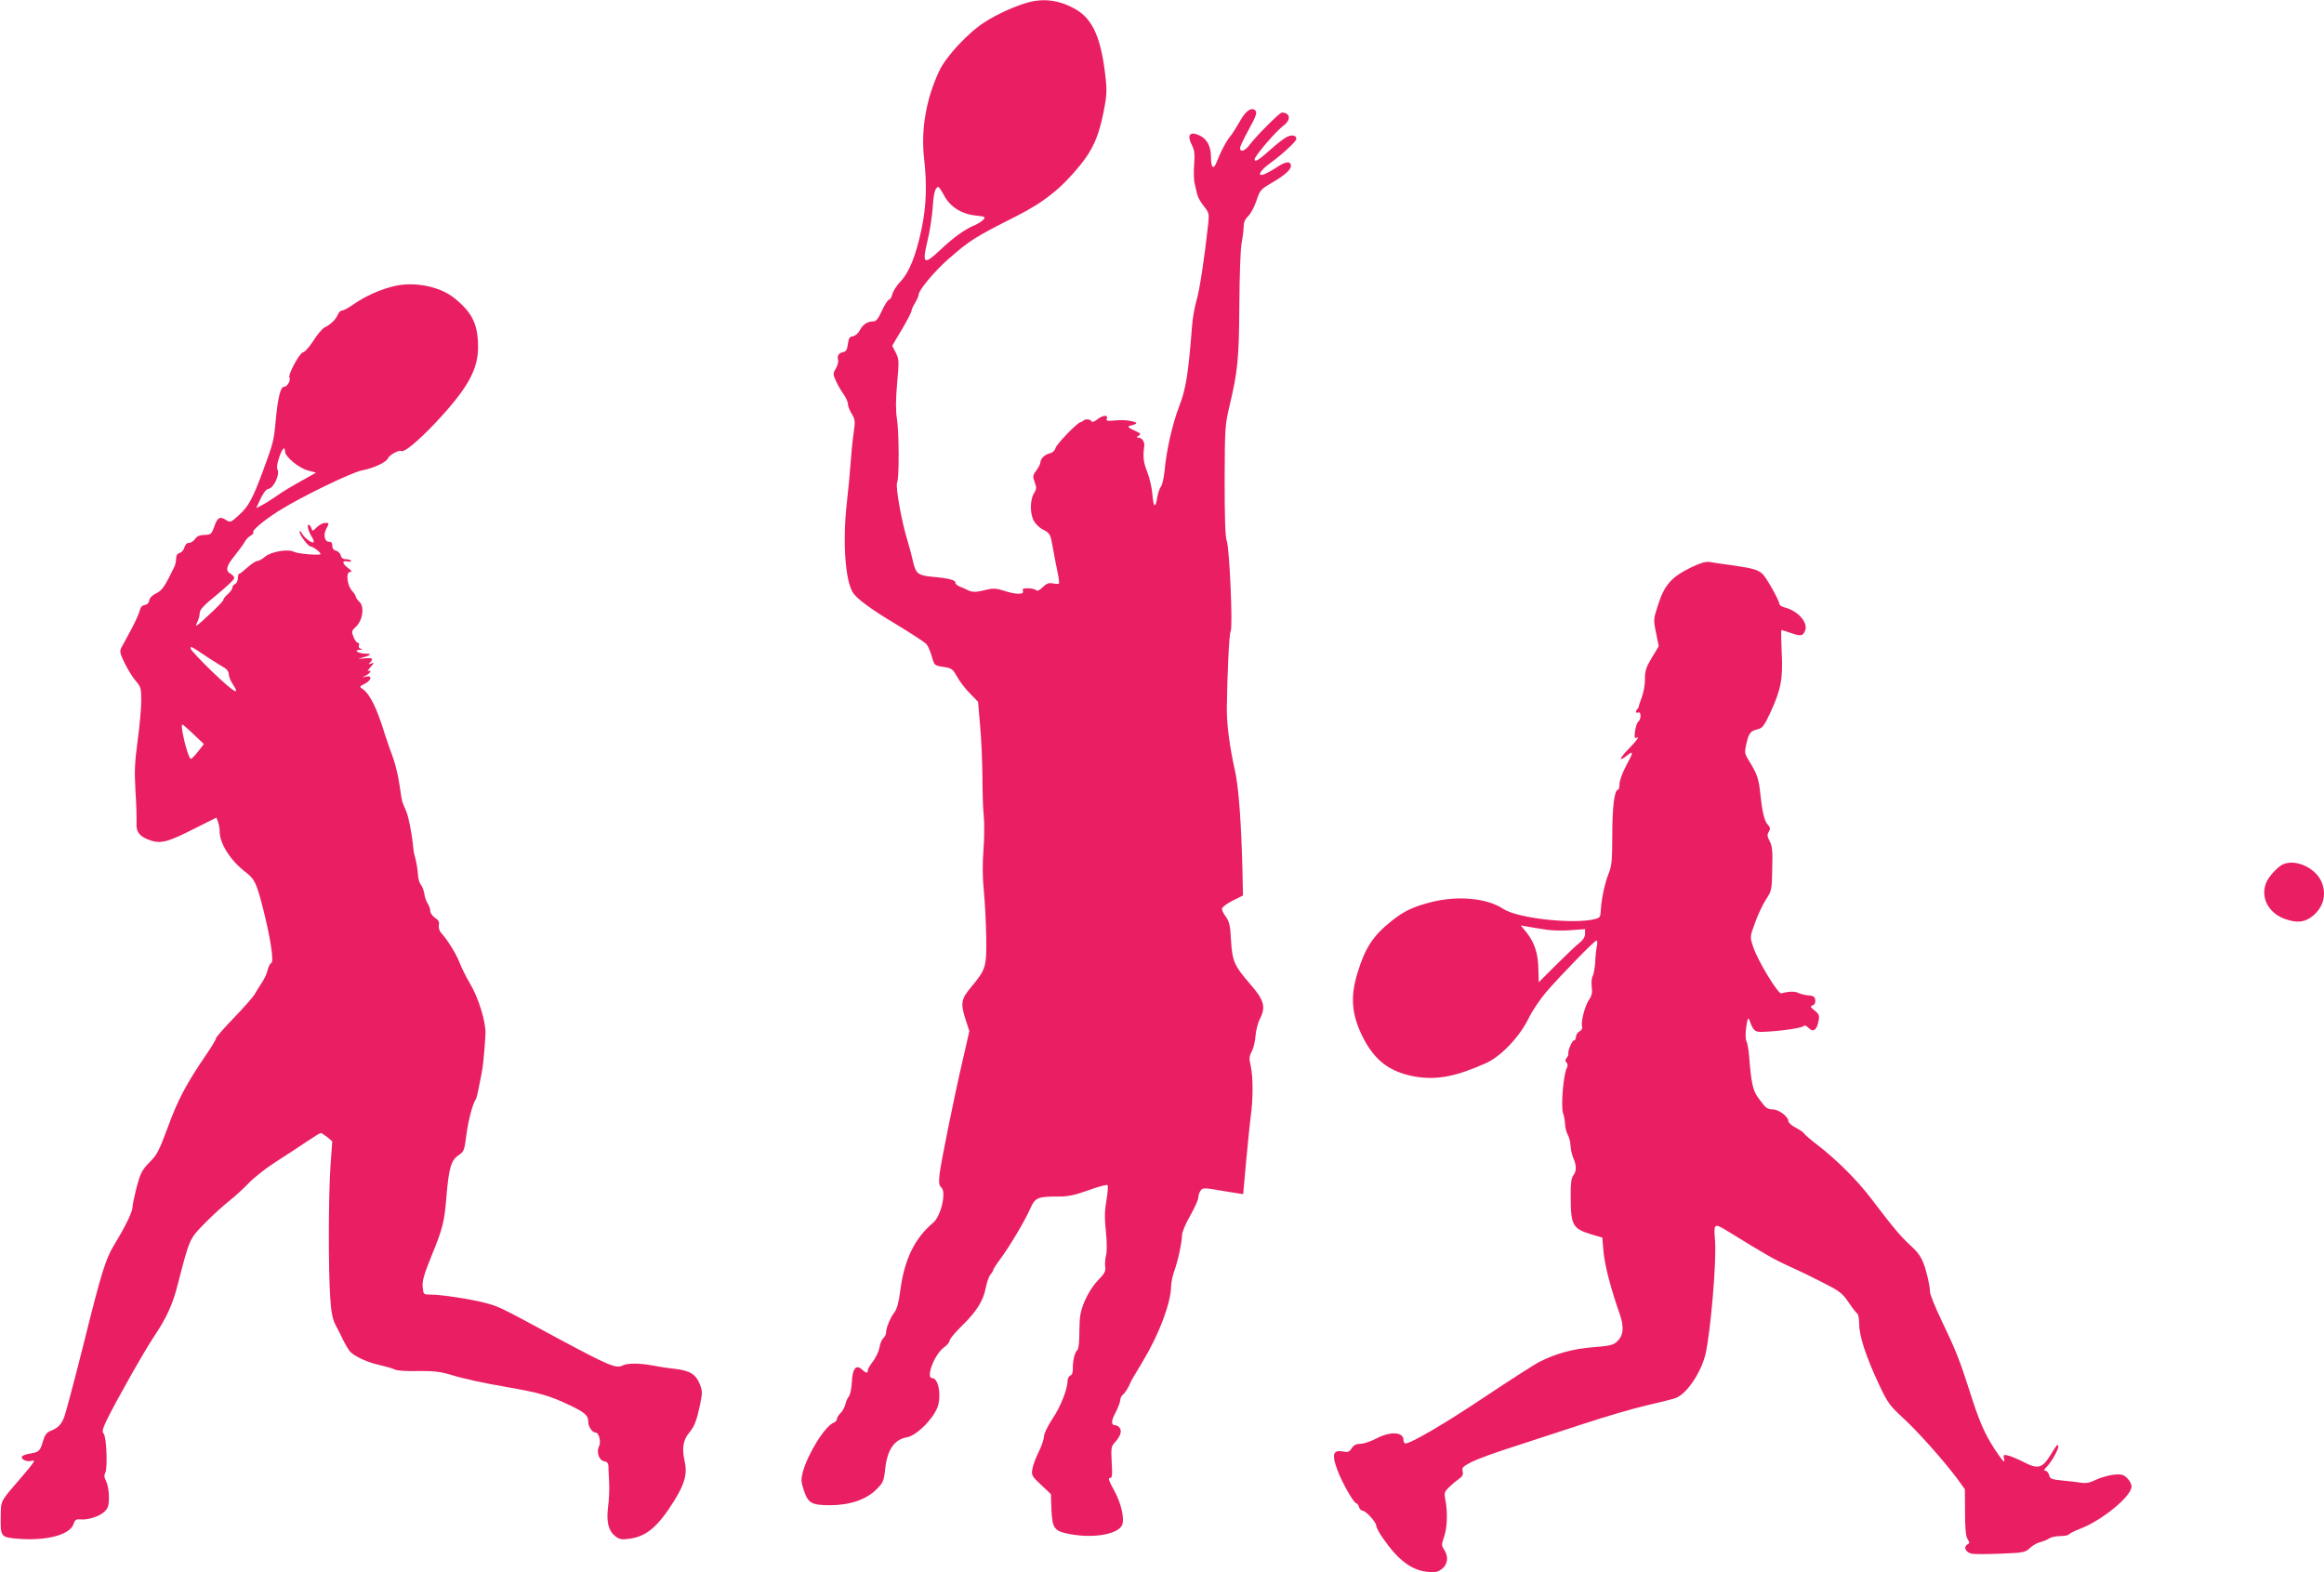
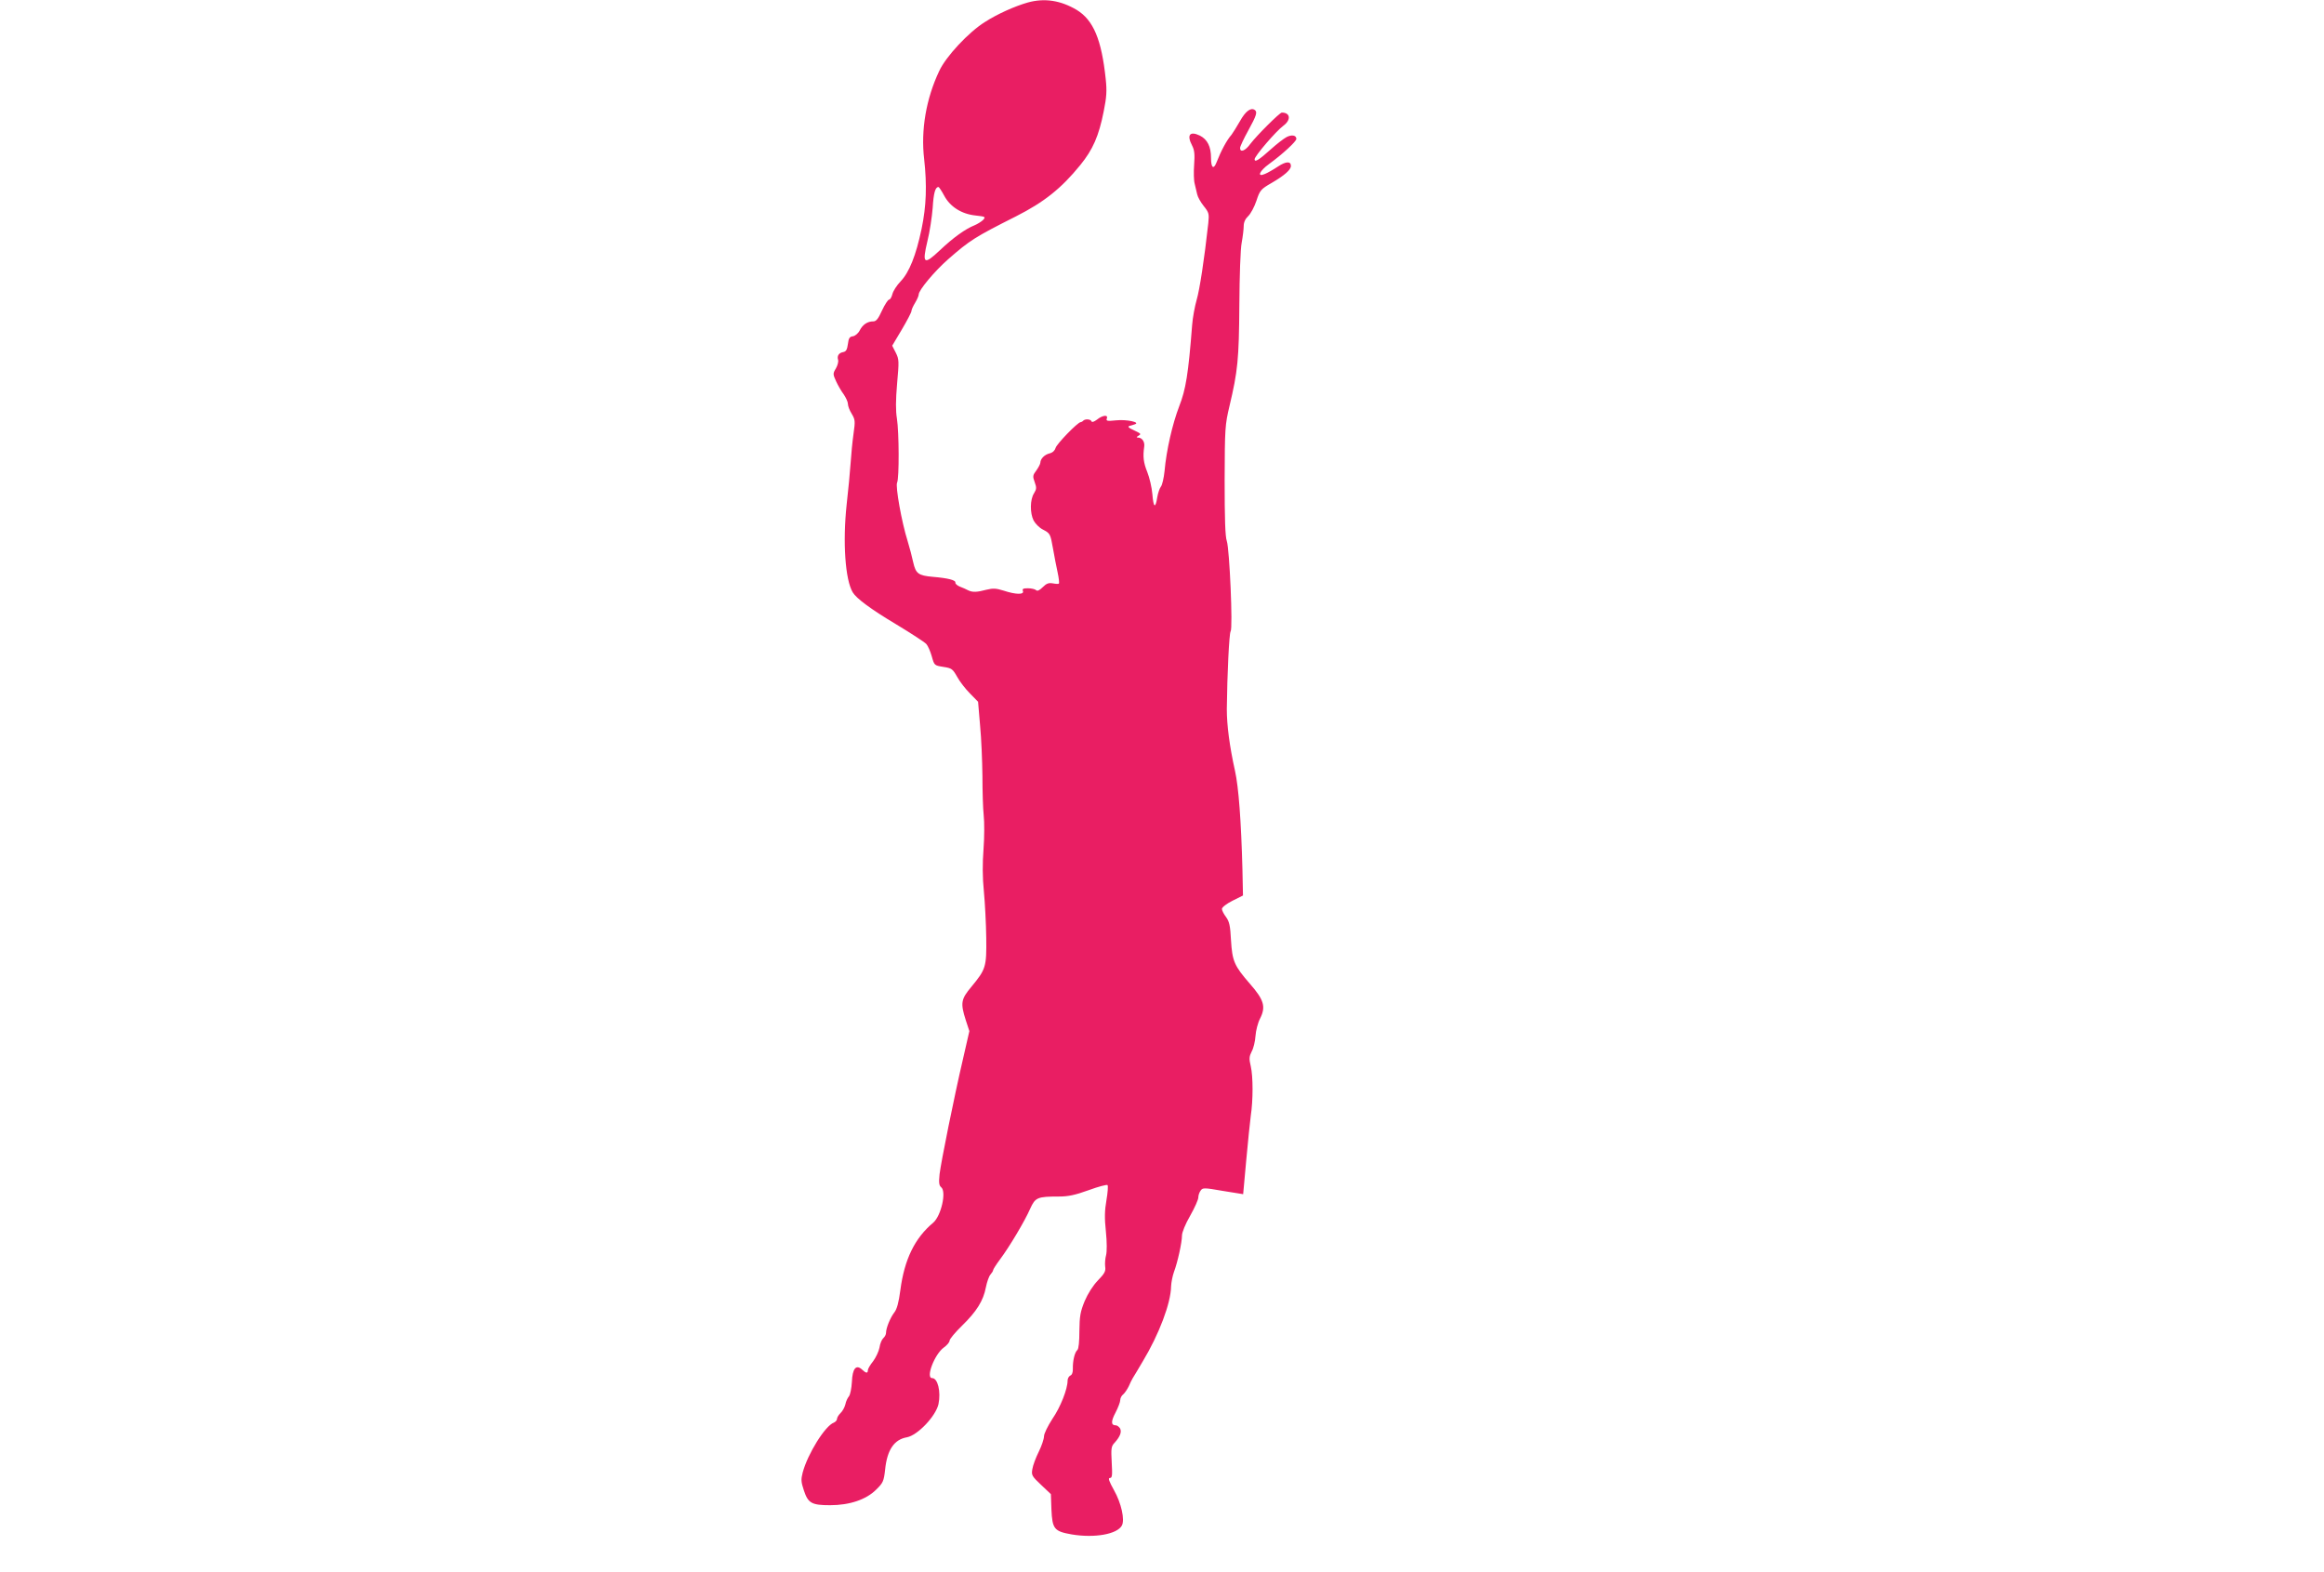
<svg xmlns="http://www.w3.org/2000/svg" version="1.0" width="1280pt" height="866pt" viewBox="0 0 1280 866" preserveAspectRatio="xMidYMid meet">
  <g transform="translate(0,866) scale(0.1,-0.1)" fill="#e91e63" stroke="none">
    <path d="M5660 8646 c-70 -20 -167 -63 -235 -107 -90 -56 -215 -190 -252 -270 -72 -152 -102 -325 -83 -485 16 -145 12 -258 -14 -384 -31 -147 -68 -240 -116 -290 -21 -22 -41 -53 -45 -70 -4 -16 -12 -30 -18 -30 -7 -1 -24 -28 -39 -60 -21 -46 -32 -60 -48 -60 -32 0 -58 -17 -75 -50 -8 -16 -25 -30 -37 -32 -19 -2 -24 -11 -28 -43 -4 -30 -10 -41 -25 -44 -25 -4 -36 -21 -29 -43 3 -10 -3 -31 -12 -47 -17 -28 -17 -32 1 -71 10 -22 29 -55 42 -72 12 -18 23 -41 23 -52 0 -12 9 -36 21 -55 19 -32 20 -40 10 -110 -6 -42 -13 -114 -16 -161 -3 -47 -13 -150 -22 -230 -22 -206 -8 -414 34 -483 20 -33 99 -92 238 -175 83 -50 158 -99 167 -109 9 -10 22 -40 30 -68 14 -50 14 -50 64 -58 46 -7 51 -11 76 -55 14 -26 46 -67 71 -92 l44 -45 11 -130 c7 -71 12 -197 13 -280 0 -82 3 -180 7 -216 4 -36 4 -119 -1 -185 -6 -79 -6 -157 2 -234 6 -63 12 -178 13 -255 2 -161 -2 -173 -82 -270 -57 -68 -61 -89 -31 -183 l20 -61 -35 -153 c-51 -219 -120 -563 -129 -634 -5 -49 -3 -63 9 -73 30 -25 -1 -158 -44 -195 -102 -85 -159 -203 -181 -371 -9 -69 -19 -105 -33 -123 -22 -28 -46 -86 -46 -113 0 -9 -7 -22 -15 -29 -8 -7 -18 -30 -21 -52 -4 -21 -20 -55 -35 -75 -16 -20 -29 -42 -29 -49 0 -19 -10 -18 -32 3 -33 30 -53 6 -56 -68 -2 -35 -9 -70 -16 -79 -7 -8 -17 -28 -20 -45 -4 -16 -16 -38 -27 -48 -10 -10 -19 -24 -19 -32 0 -7 -8 -16 -17 -20 -48 -17 -144 -171 -172 -275 -10 -39 -9 -52 7 -100 23 -69 43 -80 144 -80 108 0 199 31 254 86 38 37 42 47 49 110 11 109 50 166 120 178 59 11 159 116 174 183 14 69 -4 143 -35 143 -37 0 13 132 65 169 17 12 31 29 31 37 0 9 31 46 68 82 81 79 118 138 132 212 6 30 17 61 25 70 8 9 15 20 15 25 0 4 17 31 38 59 51 68 137 212 166 279 28 62 40 67 157 67 53 0 90 8 165 35 54 20 101 32 104 28 4 -5 1 -42 -6 -83 -10 -57 -11 -99 -3 -173 6 -59 6 -110 1 -130 -5 -18 -7 -46 -5 -63 4 -25 -3 -38 -40 -76 -27 -28 -55 -72 -73 -114 -24 -59 -28 -83 -29 -164 0 -58 -4 -99 -11 -105 -15 -13 -26 -60 -25 -103 1 -20 -5 -35 -14 -38 -8 -4 -15 -16 -15 -28 0 -46 -39 -146 -84 -211 -25 -39 -46 -81 -46 -96 0 -14 -13 -53 -29 -85 -16 -32 -32 -75 -35 -95 -6 -33 -3 -39 48 -87 l54 -51 3 -85 c5 -107 15 -120 112 -137 125 -21 250 1 276 49 17 32 -3 123 -43 194 -28 50 -34 68 -23 68 13 0 14 14 10 86 -4 75 -3 88 15 107 32 35 41 61 31 80 -6 9 -16 17 -24 17 -26 0 -27 21 -1 70 14 27 26 58 26 69 0 10 7 25 17 32 9 8 22 28 30 44 7 17 17 37 22 45 5 8 30 49 55 92 90 149 155 322 156 413 1 22 8 58 16 80 20 53 44 162 44 200 0 18 19 64 45 109 25 44 45 89 45 101 0 12 6 29 13 38 11 16 19 16 122 -2 61 -10 111 -18 112 -18 0 1 8 85 17 187 9 102 21 212 25 245 13 86 13 215 0 272 -10 42 -9 54 5 82 10 17 19 56 21 86 2 29 13 72 25 95 33 65 22 103 -56 192 -86 99 -97 124 -104 240 -4 79 -9 102 -27 127 -13 17 -23 37 -23 45 0 9 26 29 58 45 l58 29 -3 144 c-7 268 -21 453 -41 543 -30 135 -45 251 -45 340 2 191 13 418 21 428 13 17 -6 453 -21 497 -9 25 -12 124 -12 335 1 288 2 304 27 410 45 190 52 255 54 555 1 160 6 311 13 344 6 33 11 74 11 91 0 21 9 40 25 55 13 12 34 51 45 84 19 58 24 64 83 98 72 42 107 73 107 94 0 27 -27 26 -71 -3 -24 -16 -57 -35 -72 -41 -46 -20 -31 16 23 55 73 53 150 124 150 138 0 20 -25 25 -54 10 -15 -8 -53 -37 -84 -65 -69 -62 -92 -76 -92 -57 0 17 118 155 159 185 43 32 38 72 -9 72 -12 0 -139 -127 -173 -172 -28 -39 -57 -50 -57 -23 0 8 20 51 45 96 46 84 52 103 35 114 -22 14 -51 -9 -81 -63 -18 -31 -39 -65 -46 -74 -26 -29 -58 -89 -83 -153 -16 -41 -30 -29 -30 25 0 63 -20 102 -61 123 -56 27 -74 4 -43 -55 13 -25 15 -49 11 -105 -3 -40 -2 -87 3 -105 4 -18 11 -45 14 -59 3 -14 19 -43 36 -64 29 -36 30 -43 25 -94 -22 -200 -48 -368 -64 -422 -10 -35 -22 -98 -25 -139 -21 -271 -35 -355 -71 -447 -38 -99 -71 -244 -81 -358 -4 -38 -13 -77 -20 -85 -7 -9 -16 -35 -20 -58 -10 -65 -21 -59 -27 16 -3 37 -16 92 -28 122 -21 52 -25 85 -17 140 4 27 -12 50 -34 50 -10 0 -9 3 2 10 17 10 16 11 -30 33 -23 10 -30 17 -20 21 8 2 22 6 30 9 34 11 -45 28 -102 22 -49 -5 -57 -4 -52 10 9 22 -23 19 -54 -6 -16 -12 -28 -16 -30 -10 -4 13 -35 15 -46 4 -4 -5 -11 -8 -14 -8 -16 0 -133 -121 -138 -142 -4 -14 -16 -26 -33 -30 -28 -7 -50 -29 -51 -51 0 -7 -10 -26 -22 -43 -20 -26 -21 -33 -9 -65 11 -30 10 -38 -4 -61 -22 -34 -23 -109 -2 -150 10 -18 32 -40 50 -49 41 -22 42 -22 57 -107 7 -40 18 -98 25 -129 7 -32 10 -60 7 -62 -2 -3 -17 -2 -33 1 -23 4 -35 0 -56 -21 -18 -18 -30 -23 -37 -16 -5 5 -25 10 -44 10 -26 0 -33 -3 -28 -15 8 -21 -40 -20 -106 2 -42 13 -58 14 -95 5 -52 -14 -77 -15 -101 -3 -9 5 -29 14 -45 20 -15 6 -26 16 -25 22 3 14 -41 25 -124 32 -80 7 -94 18 -108 79 -6 29 -20 82 -31 118 -33 104 -68 302 -58 322 12 23 11 278 -1 353 -7 42 -7 100 1 192 11 123 11 134 -7 170 l-20 39 53 89 c29 49 53 95 53 102 0 7 9 27 20 45 11 18 20 39 20 46 0 24 87 128 162 194 120 105 147 122 373 236 156 79 250 154 355 283 69 85 102 159 129 296 16 79 18 113 11 178 -23 218 -68 324 -159 380 -89 53 -178 67 -271 41z m-460 -1063 c33 -62 96 -102 174 -110 53 -6 56 -7 41 -24 -9 -9 -31 -23 -48 -30 -50 -20 -116 -67 -190 -137 -89 -84 -99 -76 -69 50 13 51 25 134 29 183 5 82 14 115 32 115 3 0 17 -21 31 -47z" />
-     <path d="M2175 7085 c-76 -17 -164 -56 -226 -100 -27 -19 -56 -35 -64 -35 -9 0 -19 -10 -24 -22 -10 -26 -40 -56 -74 -72 -12 -6 -40 -39 -62 -74 -22 -34 -47 -62 -55 -62 -18 0 -85 -123 -76 -139 9 -14 -11 -51 -29 -51 -20 0 -34 -58 -46 -180 -10 -116 -13 -127 -71 -285 -57 -153 -79 -194 -132 -242 -45 -41 -48 -42 -71 -27 -34 22 -48 14 -65 -37 -15 -41 -18 -44 -53 -45 -27 -1 -43 -7 -53 -23 -8 -11 -23 -21 -33 -21 -12 0 -21 -10 -25 -24 -3 -14 -15 -28 -26 -31 -13 -4 -20 -15 -20 -31 0 -13 -4 -32 -8 -42 -55 -114 -69 -134 -102 -150 -21 -10 -36 -25 -38 -39 -2 -13 -11 -23 -25 -25 -14 -2 -24 -13 -28 -33 -4 -16 -26 -64 -48 -105 -22 -41 -46 -85 -53 -98 -10 -20 -7 -32 20 -87 17 -34 44 -78 61 -97 27 -31 29 -40 29 -108 0 -41 -9 -140 -20 -220 -16 -120 -18 -167 -12 -275 5 -71 7 -150 6 -175 -4 -53 18 -80 81 -100 55 -17 96 -6 235 65 l124 62 9 -24 c5 -13 9 -37 9 -53 0 -67 61 -162 146 -226 45 -35 56 -57 88 -179 43 -165 66 -309 51 -318 -8 -4 -17 -22 -21 -39 -3 -18 -18 -50 -33 -72 -14 -21 -32 -50 -39 -63 -8 -14 -58 -71 -113 -128 -54 -56 -99 -107 -99 -113 0 -6 -24 -46 -53 -89 -109 -159 -157 -249 -211 -397 -49 -132 -60 -155 -102 -197 -42 -43 -50 -59 -71 -136 -12 -48 -23 -98 -23 -111 0 -26 -42 -112 -100 -206 -49 -82 -70 -147 -174 -566 -48 -190 -94 -363 -102 -384 -17 -43 -35 -61 -76 -77 -20 -8 -31 -22 -40 -52 -16 -58 -23 -65 -74 -73 -26 -4 -44 -12 -44 -19 0 -18 34 -28 62 -19 15 4 -4 -23 -58 -85 -125 -145 -118 -132 -120 -219 -2 -117 -1 -119 98 -127 155 -12 283 22 303 81 8 24 15 28 37 26 41 -5 108 17 134 43 20 20 24 34 24 80 0 31 -7 69 -15 86 -11 21 -13 34 -5 48 13 26 7 196 -9 215 -10 11 -6 26 16 73 55 112 206 379 262 463 69 103 103 177 131 290 64 248 64 248 148 333 42 43 102 97 131 120 30 23 79 68 109 99 30 32 98 85 151 119 53 34 129 83 168 110 40 27 76 49 80 49 5 -1 20 -11 36 -23 l27 -23 -10 -139 c-11 -161 -12 -570 -1 -725 5 -78 13 -115 28 -145 12 -22 31 -60 43 -85 12 -25 29 -53 38 -64 25 -27 99 -61 167 -75 33 -8 69 -18 80 -24 12 -6 64 -10 125 -8 80 1 120 -3 170 -17 88 -27 182 -47 325 -72 168 -29 228 -46 325 -91 101 -47 120 -63 120 -100 0 -27 22 -59 41 -59 18 0 31 -53 18 -76 -16 -31 1 -78 29 -82 15 -2 22 -11 23 -25 0 -12 2 -53 4 -92 2 -38 -1 -100 -6 -136 -10 -80 2 -130 39 -159 23 -18 35 -21 77 -15 95 12 159 66 250 212 58 95 72 147 55 220 -15 67 -7 113 25 151 30 36 42 67 61 157 13 63 13 74 -1 110 -22 56 -54 76 -138 86 -40 4 -96 13 -126 19 -70 13 -137 13 -163 -1 -34 -18 -80 2 -352 148 -323 175 -330 178 -403 197 -78 21 -245 46 -299 46 -42 0 -42 0 -46 42 -3 33 7 68 47 167 64 156 73 192 84 333 13 154 26 199 66 225 30 20 33 26 44 115 12 85 34 167 51 193 4 6 10 28 14 50 4 22 12 60 17 85 9 42 16 110 23 225 3 65 -39 202 -87 281 -19 32 -44 82 -55 110 -18 49 -68 129 -103 167 -9 10 -14 28 -12 41 4 18 -2 29 -21 41 -14 10 -26 26 -26 37 0 10 -6 29 -14 41 -8 12 -17 37 -19 55 -3 18 -11 40 -19 49 -7 9 -14 30 -15 47 -2 35 -12 94 -20 116 -3 8 -6 31 -8 50 -5 60 -25 164 -37 190 -6 14 -14 34 -19 45 -5 11 -13 58 -19 104 -6 46 -23 114 -36 150 -14 36 -33 93 -44 126 -43 142 -82 221 -121 249 -21 14 -21 15 10 30 37 19 42 46 9 40 l-23 -5 23 12 c12 7 22 16 22 21 0 5 -6 6 -12 2 -7 -4 -2 5 12 21 22 25 23 27 5 21 -16 -6 -18 -5 -7 5 21 22 14 27 -30 23 -40 -3 -41 -3 -10 5 45 12 52 21 16 21 -39 0 -70 19 -34 21 16 1 19 3 8 6 -10 2 -15 10 -11 19 3 8 0 14 -6 14 -6 0 -17 14 -24 32 -12 30 -11 34 14 57 37 35 47 110 19 136 -11 10 -20 23 -20 28 0 6 -10 21 -21 33 -28 30 -35 104 -11 104 13 1 10 6 -10 21 -35 26 -36 43 -3 37 13 -3 22 -1 19 3 -3 5 -16 9 -28 9 -16 0 -26 7 -29 21 -3 11 -15 23 -26 26 -14 3 -21 13 -21 28 0 15 -6 22 -16 21 -25 -2 -35 37 -18 69 18 35 18 35 -6 35 -12 0 -32 -11 -45 -24 -23 -23 -25 -23 -30 -5 -4 10 -10 19 -15 19 -11 0 -1 -39 18 -68 8 -12 12 -25 9 -28 -8 -9 -49 22 -64 48 -7 13 -12 17 -13 9 0 -18 48 -81 61 -81 14 0 60 -36 54 -42 -8 -8 -126 2 -146 13 -32 17 -126 1 -159 -27 -15 -13 -35 -24 -43 -24 -9 0 -33 -16 -54 -35 -21 -19 -41 -35 -45 -35 -5 0 -8 -11 -8 -25 0 -14 -7 -28 -15 -31 -8 -4 -15 -12 -15 -20 0 -8 -11 -24 -25 -36 -14 -12 -25 -26 -25 -32 0 -6 -37 -44 -82 -85 -64 -60 -77 -68 -64 -43 9 17 16 42 16 56 0 18 22 42 95 101 52 43 95 83 95 91 0 7 -9 18 -20 24 -30 16 -24 43 23 100 23 29 48 63 55 76 7 13 22 29 33 34 11 6 17 15 14 20 -6 10 58 64 140 116 118 75 400 212 458 223 64 12 135 45 144 67 7 18 60 47 72 40 16 -10 89 50 188 154 175 186 235 291 236 414 1 129 -32 196 -133 276 -78 62 -216 90 -325 65z m-605 -912 c0 -28 77 -92 126 -104 l45 -12 -48 -27 c-95 -53 -129 -73 -173 -104 -25 -17 -59 -39 -77 -48 l-32 -17 24 52 c17 35 31 53 45 55 27 4 62 79 49 104 -6 10 -3 35 8 67 16 50 33 68 33 34z m-425 -1134 c39 -25 80 -51 93 -58 12 -7 22 -21 22 -34 0 -12 9 -35 20 -52 48 -72 11 -51 -105 60 -69 66 -125 126 -125 133 0 15 -2 16 95 -49z m-79 -423 l57 -54 -32 -41 c-18 -23 -36 -41 -40 -41 -4 0 -15 24 -23 53 -19 61 -32 137 -24 137 3 0 31 -24 62 -54z" />
-     <path d="M9312 5534 c-104 -51 -144 -95 -178 -200 -28 -85 -28 -86 -13 -159 l15 -74 -38 -63 c-31 -51 -38 -73 -38 -114 0 -45 -8 -82 -28 -134 -3 -8 -6 -18 -6 -22 -1 -3 -4 -10 -8 -14 -13 -12 -9 -24 5 -18 17 6 17 -38 0 -51 -15 -12 -28 -99 -13 -90 26 16 5 -14 -42 -62 -52 -53 -55 -72 -4 -32 34 27 33 16 -9 -61 -19 -36 -35 -80 -35 -97 0 -18 -4 -33 -9 -33 -19 0 -31 -96 -31 -250 0 -135 -3 -169 -19 -208 -22 -55 -40 -139 -44 -202 -2 -42 -4 -45 -37 -53 -120 -28 -424 6 -500 57 -90 60 -252 75 -399 37 -98 -25 -148 -49 -215 -102 -104 -83 -147 -148 -190 -290 -40 -130 -31 -230 30 -351 66 -131 151 -194 292 -218 117 -19 222 1 387 75 82 37 183 143 233 244 20 42 64 107 97 146 84 97 267 285 278 285 5 0 6 -14 2 -32 -4 -18 -8 -58 -9 -88 -2 -31 -8 -65 -14 -76 -6 -11 -8 -38 -5 -61 4 -31 0 -48 -15 -69 -23 -33 -47 -127 -38 -149 3 -9 -3 -19 -14 -25 -11 -6 -20 -20 -20 -30 0 -11 -5 -20 -11 -20 -10 0 -35 -58 -31 -74 2 -4 -3 -15 -9 -22 -9 -11 -9 -18 -1 -26 7 -7 8 -17 2 -29 -19 -34 -34 -214 -21 -250 6 -17 11 -46 11 -63 1 -17 7 -42 15 -56 8 -14 14 -40 15 -58 0 -18 7 -49 15 -69 19 -44 19 -72 0 -97 -11 -15 -15 -46 -14 -120 1 -157 10 -173 119 -206 l55 -16 7 -80 c7 -75 40 -202 89 -341 25 -72 21 -118 -15 -152 -20 -19 -41 -24 -132 -31 -111 -9 -203 -34 -294 -80 -25 -12 -160 -99 -300 -192 -224 -150 -409 -258 -440 -258 -5 0 -10 9 -10 19 0 45 -72 49 -148 9 -31 -16 -71 -30 -89 -30 -23 0 -37 -7 -48 -24 -13 -21 -21 -24 -50 -18 -53 10 -61 -18 -29 -102 26 -71 91 -184 105 -184 4 0 11 -9 14 -20 3 -11 12 -20 19 -20 18 0 76 -63 76 -83 0 -9 17 -41 37 -69 84 -121 157 -176 245 -185 44 -4 57 -2 81 17 31 25 36 67 11 105 -15 23 -15 28 0 72 17 50 20 132 7 201 -8 39 -6 45 19 70 15 15 39 35 54 46 21 14 26 24 22 42 -6 21 1 27 51 53 32 16 139 55 238 86 99 32 272 89 385 126 113 37 266 82 340 99 74 17 147 35 161 41 60 24 137 138 162 239 28 118 62 514 53 626 -8 99 -6 100 75 50 199 -123 253 -154 329 -188 47 -21 132 -62 188 -91 93 -47 108 -58 143 -109 21 -31 43 -60 49 -63 5 -3 10 -30 10 -59 0 -64 39 -182 109 -331 47 -100 59 -117 131 -183 83 -76 227 -238 300 -336 l42 -58 1 -126 c0 -91 4 -133 14 -149 12 -19 12 -22 -2 -30 -22 -13 -9 -42 23 -50 13 -3 85 -3 160 0 126 5 136 7 161 30 14 14 40 29 56 33 17 4 39 13 50 20 11 8 38 14 62 14 23 0 44 4 48 9 3 5 30 19 59 30 121 45 286 180 286 234 0 13 -11 34 -25 47 -20 19 -32 22 -73 18 -27 -3 -70 -15 -96 -27 -34 -17 -57 -22 -84 -17 -20 3 -67 9 -104 12 -59 6 -67 9 -72 30 -4 13 -13 24 -21 24 -10 0 -7 7 10 24 27 27 69 105 61 114 -7 6 -4 10 -45 -56 -44 -69 -67 -75 -146 -34 -33 17 -72 33 -87 36 -22 5 -25 3 -21 -14 9 -35 -4 -22 -50 47 -57 88 -87 156 -141 328 -52 163 -75 221 -156 390 -33 69 -60 136 -60 150 0 14 -5 46 -11 72 -24 101 -40 132 -94 181 -58 53 -101 105 -217 258 -77 102 -194 219 -303 302 -33 25 -64 52 -68 59 -4 7 -26 22 -48 33 -21 11 -39 27 -39 35 0 25 -53 65 -87 65 -23 0 -37 8 -52 28 -12 15 -24 32 -28 37 -28 37 -38 81 -49 225 -3 36 -9 74 -15 85 -6 12 -6 43 -1 80 6 43 11 54 16 40 23 -63 30 -70 76 -68 86 3 211 20 222 31 7 7 16 4 30 -10 25 -25 45 -11 54 39 6 30 3 38 -21 57 -25 20 -26 23 -11 29 11 4 16 15 14 29 -2 18 -10 24 -38 26 -19 1 -45 8 -57 14 -19 9 -52 8 -92 -3 -18 -5 -133 185 -156 259 -17 52 -17 53 11 129 15 43 42 100 60 128 32 49 33 53 35 170 3 98 0 126 -14 152 -14 27 -15 36 -5 52 10 17 9 23 -7 41 -18 20 -30 72 -41 180 -7 68 -18 101 -57 163 -29 47 -30 50 -18 102 13 58 22 69 64 79 24 6 35 21 68 92 58 126 70 186 62 331 -3 68 -4 123 -1 123 3 0 25 -7 48 -15 57 -20 69 -19 81 9 21 45 -37 112 -113 131 -16 4 -28 13 -28 20 0 16 -65 133 -88 159 -24 27 -55 36 -167 52 -55 7 -113 16 -130 19 -21 3 -51 -6 -103 -31z m-797 -1994 c33 -5 95 -7 138 -3 l77 6 0 -26 c0 -16 -10 -33 -27 -47 -16 -11 -73 -66 -128 -120 l-100 -100 -2 72 c-1 85 -21 147 -65 202 l-32 39 40 -7 c21 -4 66 -11 99 -16z" />
-     <path d="M12575 3900 c-29 -12 -82 -70 -94 -103 -32 -83 15 -169 109 -200 65 -22 107 -16 150 20 56 47 74 114 49 180 -30 80 -142 134 -214 103z" />
  </g>
</svg>